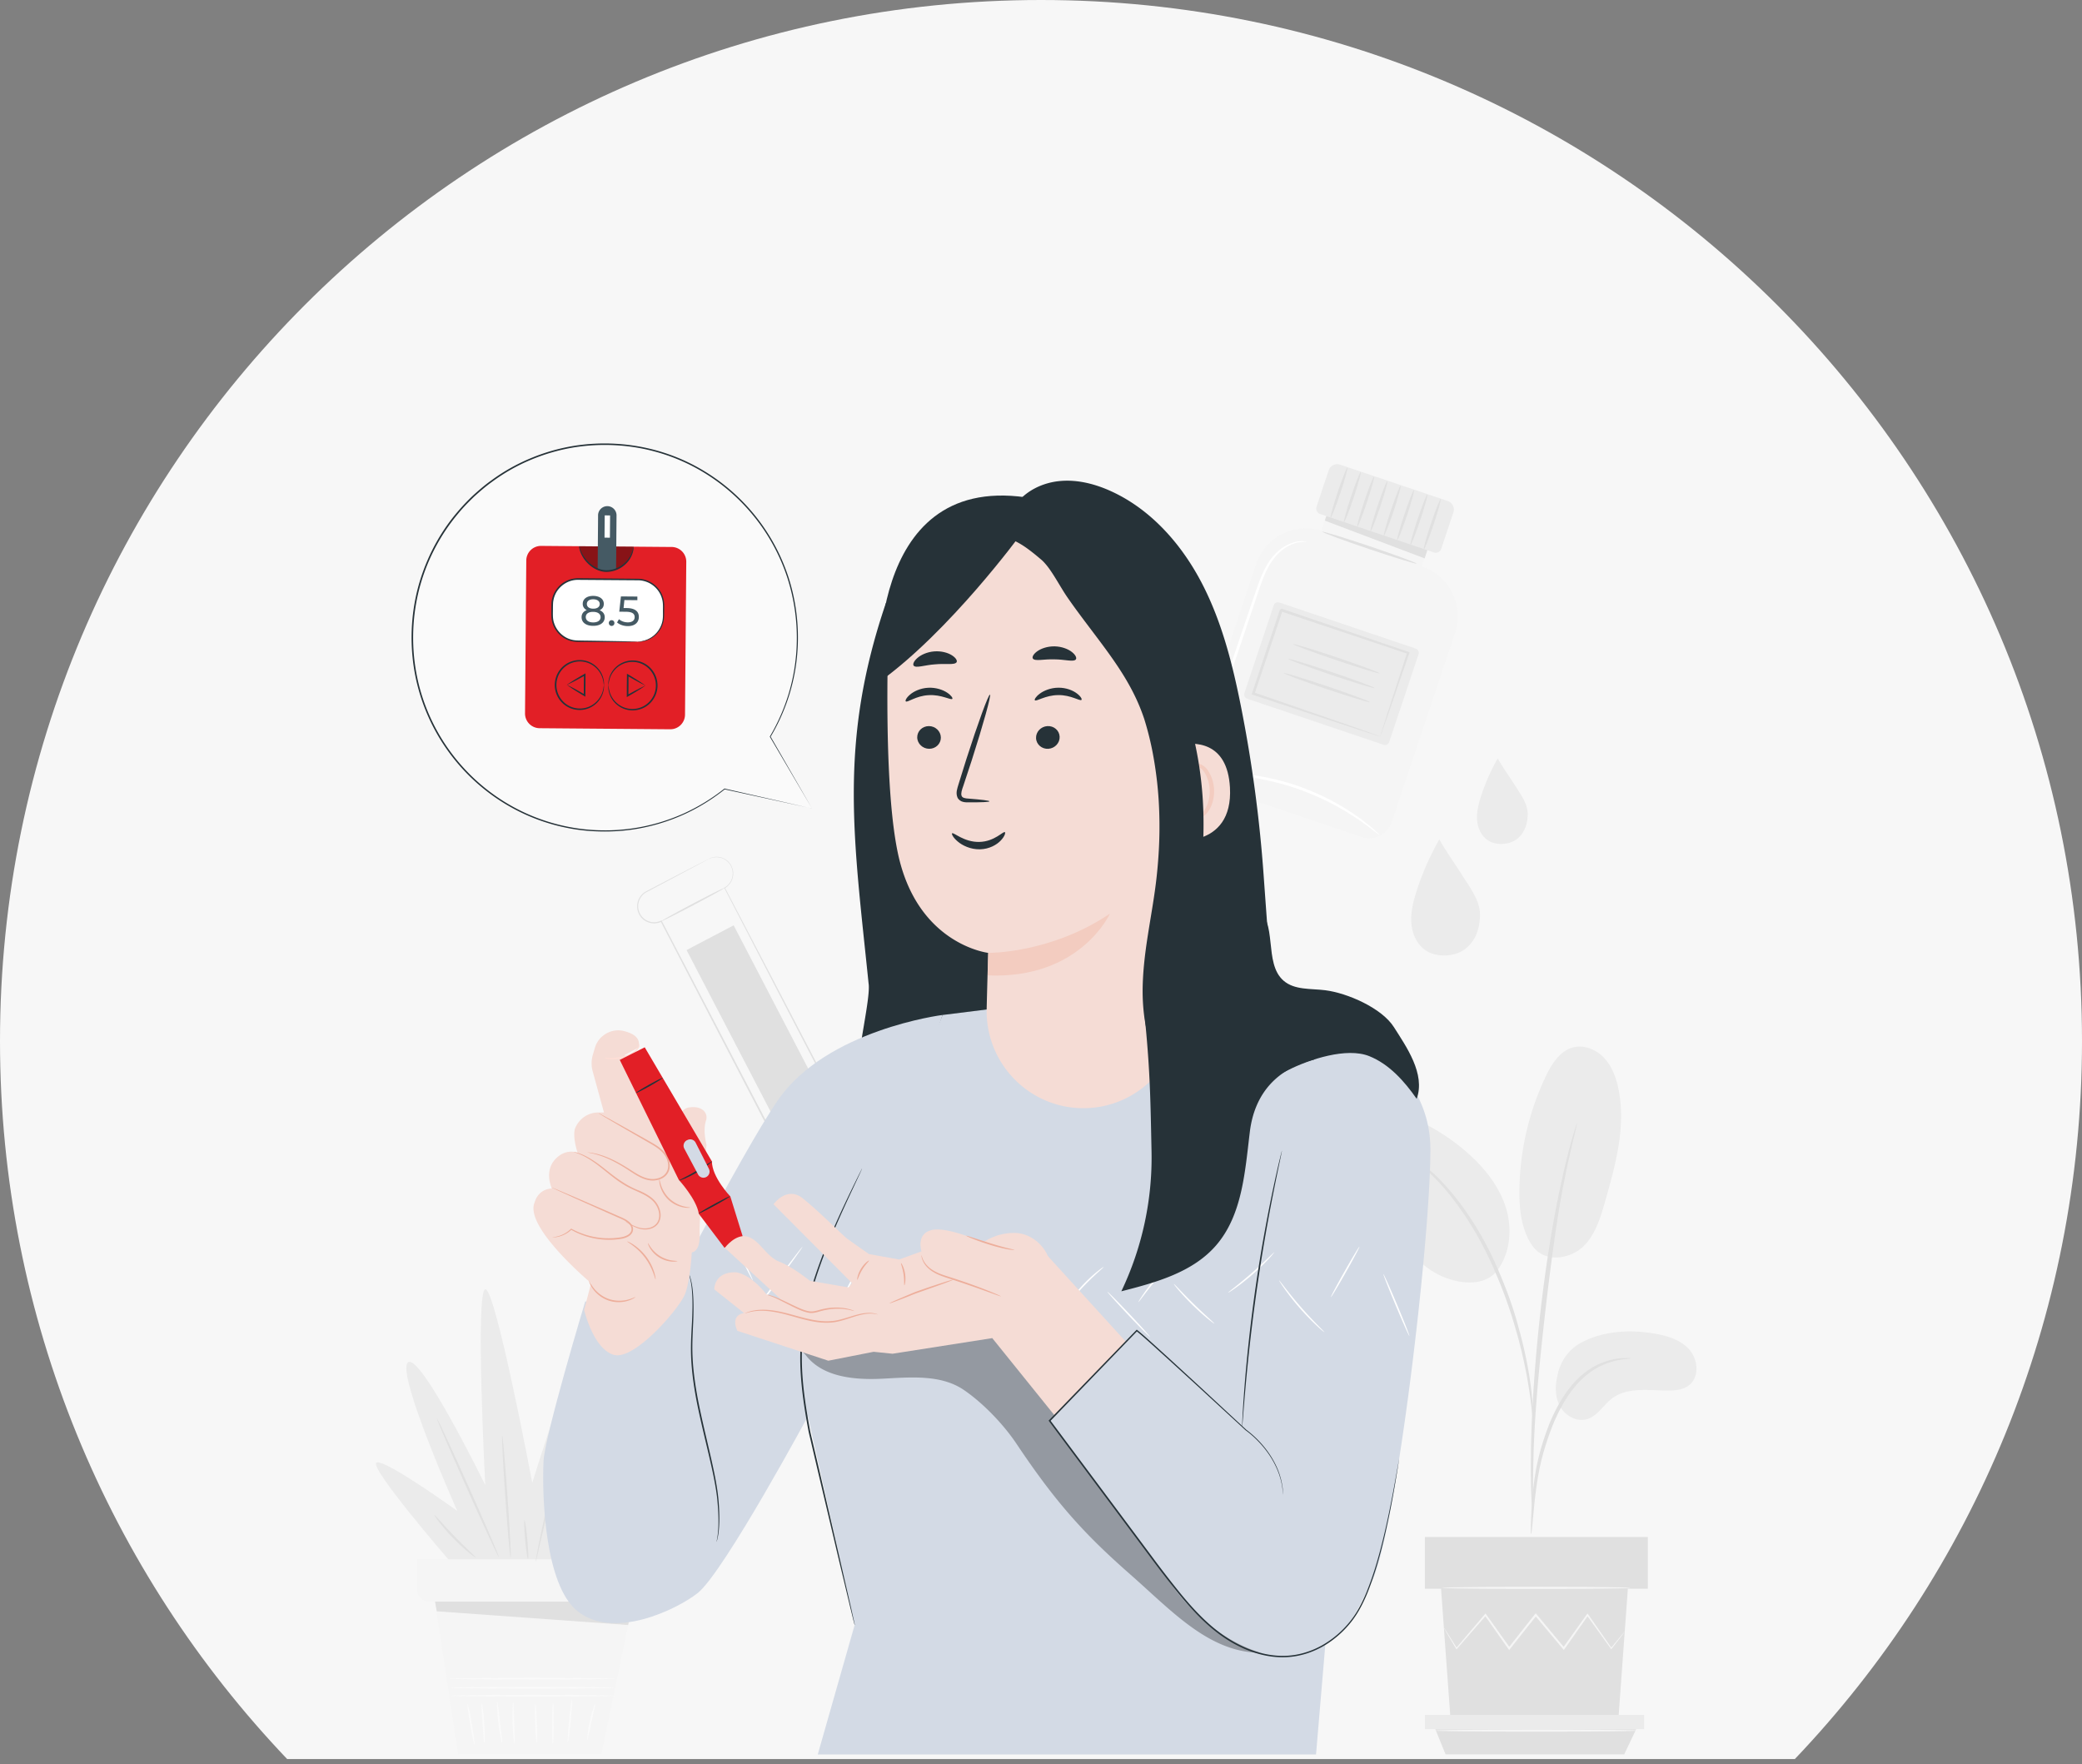
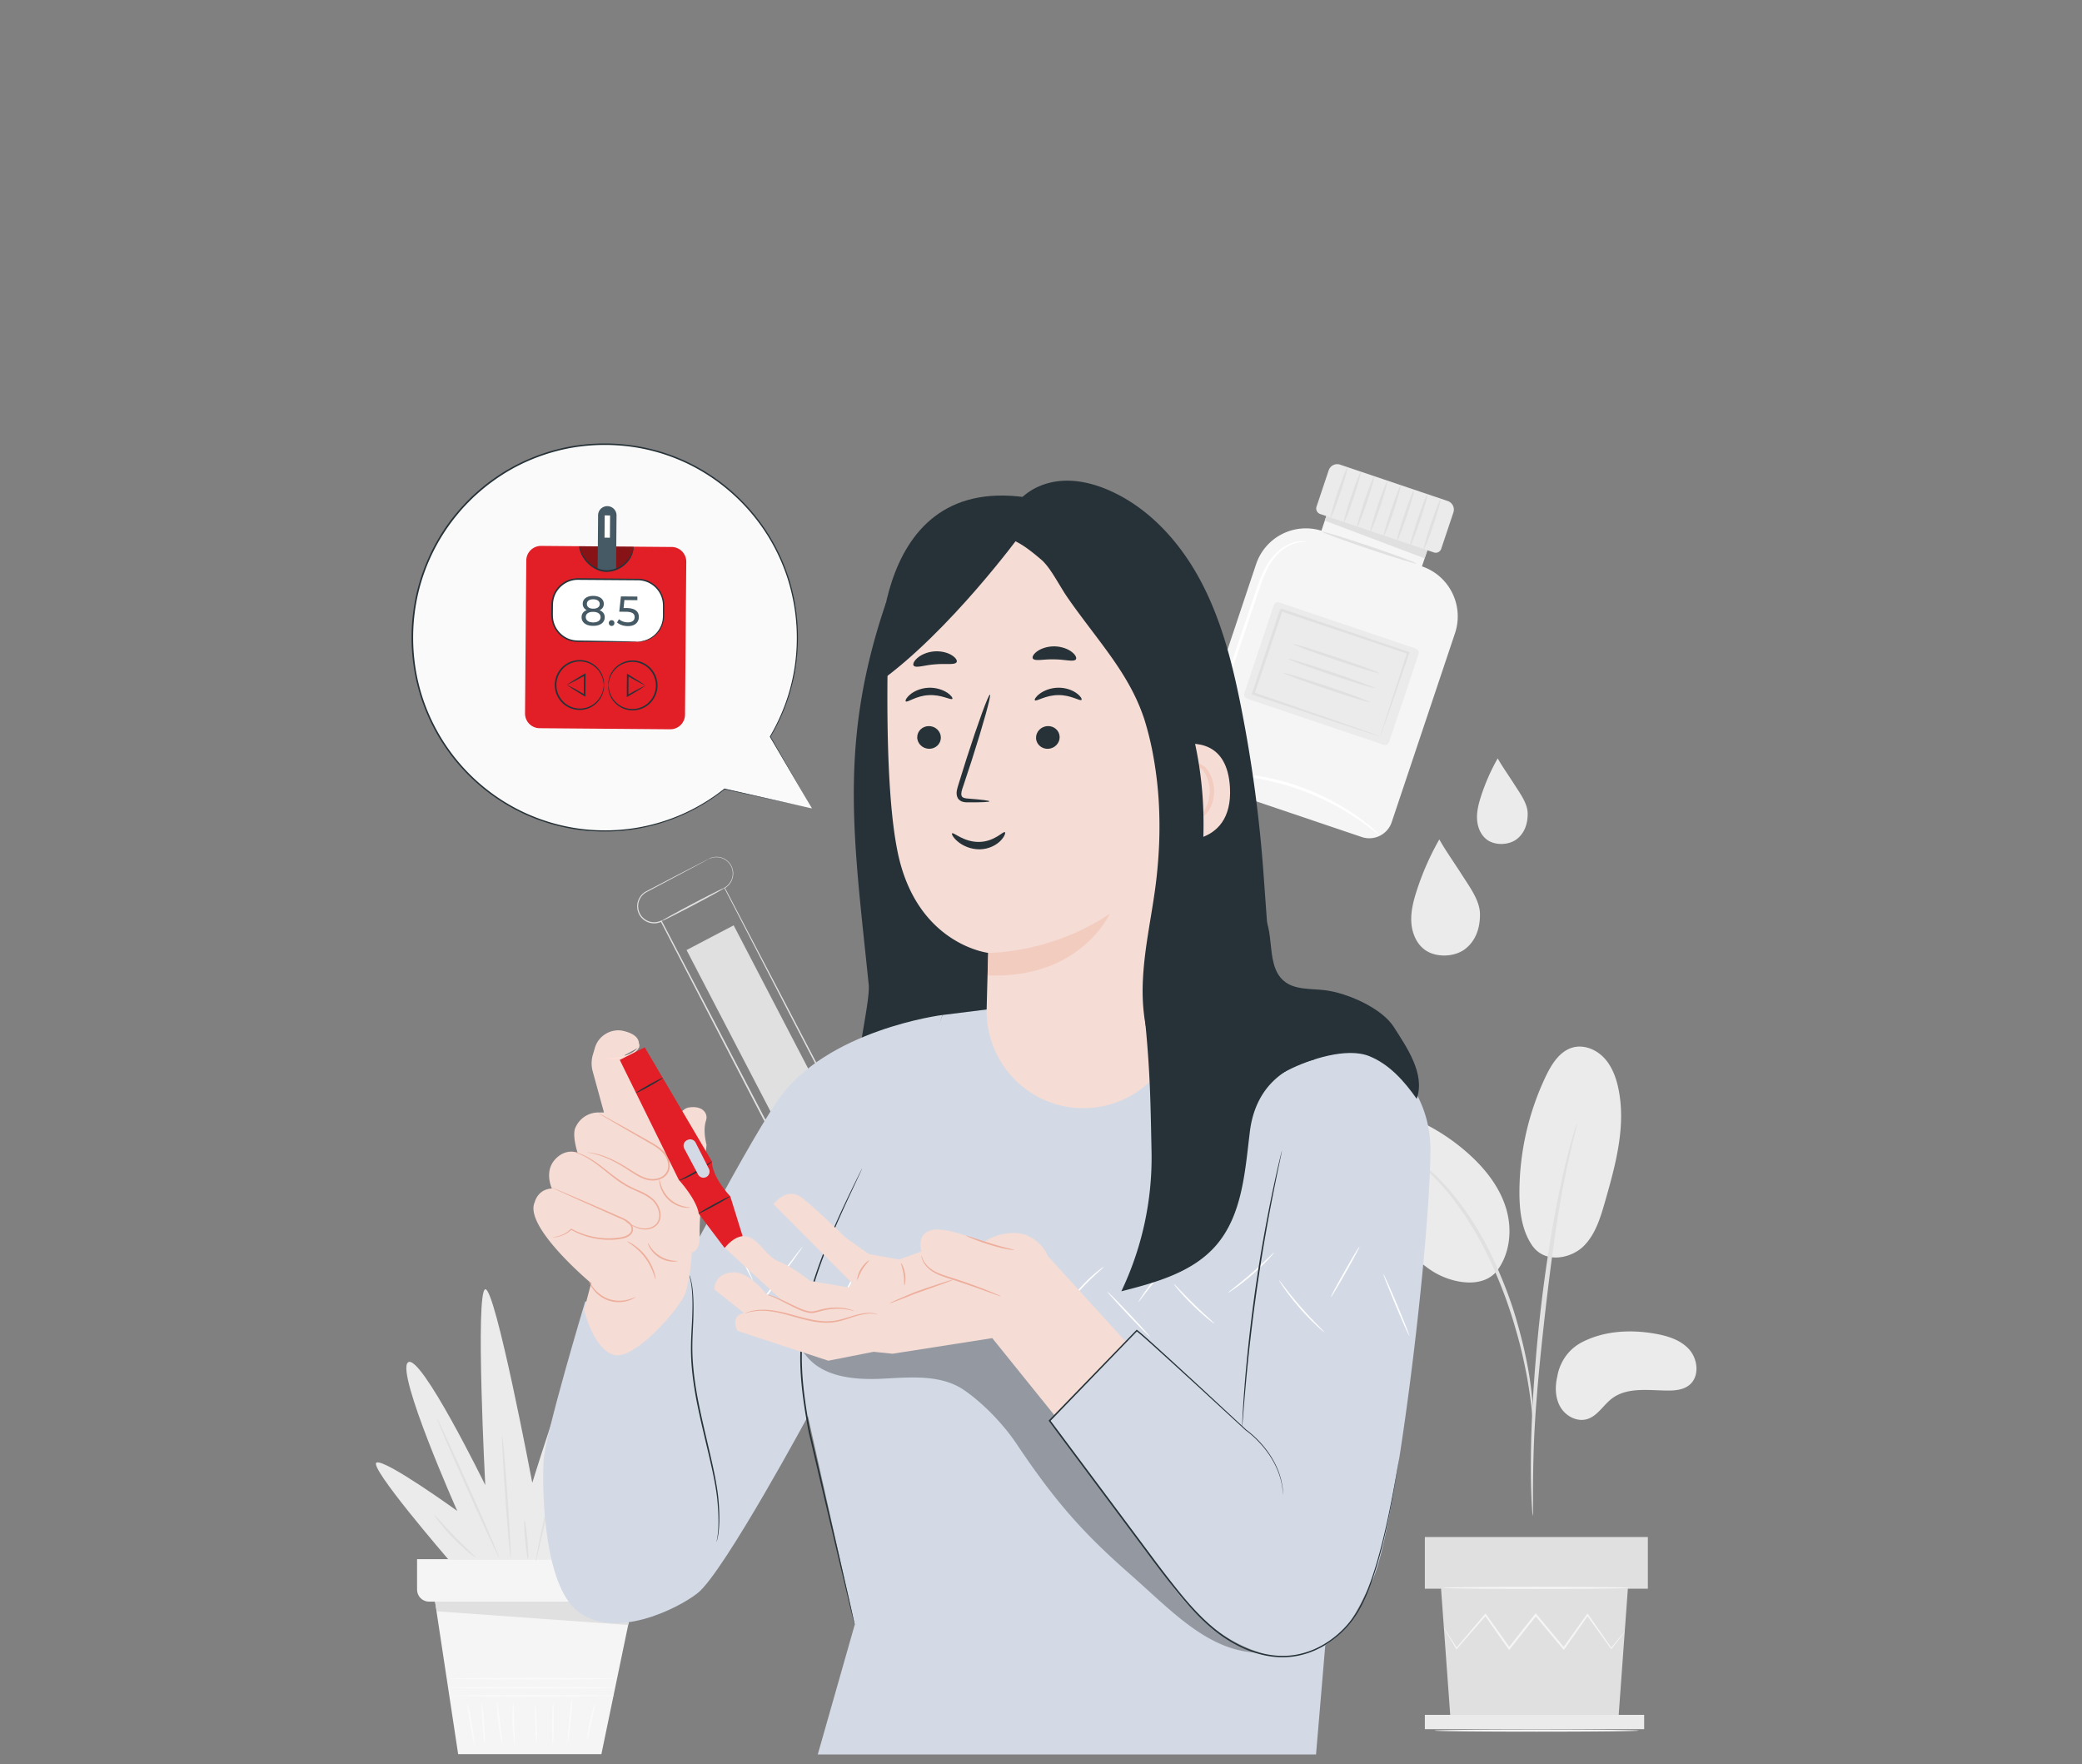
<svg xmlns="http://www.w3.org/2000/svg" width="216" height="183" fill="none">
  <rect width="100%" height="100%" fill="#808080" stroke="none" />
-   <path fill="#F7F7F7" fill-rule="evenodd" d="M186.206 182.484C204.667 163.107 216 136.877 216 108 216 48.353 167.647 0 108 0S0 48.353 0 108c0 28.877 11.333 55.107 29.794 74.484z" clip-rule="evenodd" />
  <g clip-path="url(#a)">
    <path fill="#EBEBEB" d="M164.126 139.24c2.262-1.172 4.927-1.326 7.439-.909 1.349.223 2.756.63 3.676 1.649.918 1.019 1.093 2.812.038 3.686-.627.521-1.504.599-2.319.59-1.966-.022-4.147-.37-5.72.818-.895.677-1.491 1.805-2.565 2.138-1.048.326-2.231-.295-2.787-1.245-.555-.95-.574-2.138-.315-3.21 0 0 .272-2.335 2.553-3.517M158.943 129.187c1.382 1.985 4.072 1.329 5.32.116s1.773-2.968 2.253-4.642c1.096-3.827 2.2-7.84 1.386-11.736-.244-1.166-.677-2.326-1.492-3.191-.814-.865-2.069-1.379-3.214-1.075-1.354.36-2.2 1.692-2.809 2.962a28.1 28.1 0 0 0-2.752 12.006c-.006 1.934.222 3.962 1.308 5.557M155.142 132.037c1.501-1.79 1.788-4.404 1.12-6.646-.668-2.244-2.178-4.153-3.919-5.711a21.1 21.1 0 0 0-7.019-4.16c-1.014-.357-2.084-.642-3.154-.539-1.071.104-2.151.652-2.65 1.611-.739 1.414-.031 3.132.737 4.533a53.5 53.5 0 0 0 4.609 7.05c1.382 1.79 2.964 3.555 5.071 4.363s4.294.715 5.408-.752" />
-     <path fill="#E0E0E0" d="M158.849 159.133c.025 0 .069-.32.125-.903.062-.655.143-1.48.237-2.461.116-1.034.265-2.269.552-3.611.284-1.338.734-2.79 1.308-4.26.593-1.464 1.32-2.793 2.166-3.856.842-1.068 1.819-1.84 2.739-2.288a7.7 7.7 0 0 1 2.307-.721c.574-.059.892-.103.892-.128s-.321-.032-.911-.016a6.9 6.9 0 0 0-2.406.63c-.971.433-2.007 1.216-2.89 2.307-.889 1.085-1.641 2.445-2.247 3.934-.583 1.499-1.023 2.962-1.298 4.332a31 31 0 0 0-.477 3.655 51 51 0 0 0-.122 2.477c-.012.586-.006.909.019.912z" />
    <path fill="#E0E0E0" d="M159.018 157.236s.022-.144.025-.42q0-.469-.003-1.197c0-1.038 0-2.542.053-4.398.09-3.712.408-7.708 1.023-13.341.581-5.298 1.364-11.461 2.188-15.467.178-.912.355-1.73.521-2.448.159-.721.296-1.341.427-1.843l.278-1.163c.059-.266.084-.411.072-.414s-.063.132-.144.392l-.346 1.147a37 37 0 0 0-.49 1.831 53 53 0 0 0-.577 2.445c-.815 3.63-1.679 8.705-2.3 14.354-.615 5.645-.893 10.783-.918 14.504a79 79 0 0 0 .066 4.407c.028.486.053.881.072 1.197.022.273.037.417.05.417z" />
    <path fill="#E0E0E0" d="M159.043 147.325c.025 0 .022-.446-.01-1.251a36 36 0 0 0-.38-3.389 45 45 0 0 0-1.096-4.934c-.228-.837-.761-2.843-2.053-5.84-1.704-4.059-4.019-7.382-6.032-9.438-.471-.545-.999-.94-1.42-1.326-.218-.185-.409-.37-.605-.514q-.296-.205-.55-.382c-.661-.455-1.033-.696-1.048-.674-.059.081 1.485.993 3.436 3.078 1.941 2.078 4.191 5.376 5.882 9.404a46 46 0 0 1 2.066 5.786c.54 1.812.895 3.483 1.167 4.887.256 1.408.405 2.558.496 3.354.075.797.128 1.239.153 1.239zM149.503 164.81l.989 13.607h17.404l.989-13.607zM170.96 159.446h-23.136v5.364h23.136z" />
    <path fill="#EBEBEB" d="M147.824 177.897v1.486h22.752v-1.486z" />
-     <path fill="#E0E0E0" d="m149.974 182-1.064-2.617h20.839L168.504 182z" />
    <path fill="#F5F5F5" d="M168.561 169.258s-.025.047-.082.125q-.103.136-.259.348l-1.014 1.304-.043.056-.044-.059-2.49-3.461h.143c-.739 1.053-1.566 2.229-2.453 3.489l-.078.11-.087-.104-2.908-3.476h.168c-.05.063-.106.132-.159.201-.902 1.134-1.776 2.235-2.599 3.275l-.088.11-.081-.113-2.453-3.486.144.007-3.021 3.457-.053.063-.041-.069c-.399-.671-.714-1.207-.945-1.596-.1-.172-.178-.313-.244-.426a.8.8 0 0 1-.074-.15 1 1 0 0 1 .099.134q.107.159.269.411c.24.383.574.909.992 1.567l-.093-.006c.773-.912 1.781-2.1 2.973-3.501l.075-.088.069.094 2.475 3.47h-.166c.824-1.047 1.695-2.147 2.593-3.285q.085-.105.16-.201l.081-.103.084.103 2.899 3.483-.162.006 2.477-3.47.072-.1.072.1 2.437 3.498h-.087c.443-.539.799-.962 1.055-1.272.115-.132.206-.242.284-.329q.097-.11.103-.107zM169.125 164.722c0 .059-4.359.11-9.739.11s-9.74-.051-9.74-.11 4.36-.11 9.74-.11 9.739.05 9.739.11M170.005 179.53c0 .06-4.74.11-10.582.11-5.841 0-10.585-.05-10.585-.11s4.737-.11 10.585-.11 10.582.05 10.582.11" />
    <path fill="#E0E0E0" d="M73.538 89.095s.1-.069.319-.14a1.74 1.74 0 0 1 1.017.012 1.74 1.74 0 0 1 1.095 2.24 1.76 1.76 0 0 1-.777.935l.016-.053c1.5 2.871 3.67 7.015 6.272 11.99 1.298 2.492 2.709 5.194 4.197 8.046.181.355.394.712.518 1.113.129.395.197.815.194 1.238a3.9 3.9 0 0 1-.858 2.361 3.86 3.86 0 0 1-2.19 1.32 3.83 3.83 0 0 1-2.569-.395 3.9 3.9 0 0 1-1.351-1.257c-.163-.267-.3-.533-.437-.803q-.207-.4-.415-.799-.83-1.592-1.63-3.135c-1.07-2.059-2.102-4.05-3.092-5.953-1.975-3.808-3.77-7.266-5.301-10.222l.078.025c-.456.22-.99.223-1.43.041a1.73 1.73 0 0 1-.96-.965 1.76 1.76 0 0 1-.02-1.292c.15-.398.437-.73.787-.921 1.373-.715 2.556-1.333 3.526-1.837l2.234-1.154q.379-.19.584-.298c.131-.066.203-.097.203-.097q-.001.002-.194.113l-.574.31-2.219 1.182-3.51 1.862c-.331.182-.6.495-.74.875a1.664 1.664 0 0 0 .93 2.112c.415.17.911.163 1.336-.044l.053-.024.028.053c1.541 2.95 3.342 6.404 5.33 10.209.992 1.903 2.028 3.894 3.102 5.95l1.632 3.135c.137.266.278.529.415.799.137.266.278.536.43.787.322.498.774.912 1.292 1.203a3.68 3.68 0 0 0 2.46.38 3.7 3.7 0 0 0 2.096-1.26 3.73 3.73 0 0 0 .824-2.261 3.7 3.7 0 0 0-.184-1.184c-.115-.38-.321-.728-.505-1.088l-4.182-8.053-6.22-12.018-.018-.035.034-.019c.365-.206.624-.539.75-.887.13-.35.124-.714.043-1.028a1.696 1.696 0 0 0-2.078-1.178c-.219.065-.322.125-.325.119z" />
    <path fill="#E0E0E0" d="m71.225 98.559 4.89-2.567 9.002 17.305a2.43 2.43 0 0 1-1.02 3.27l-.612.321a2.41 2.41 0 0 1-3.255-1.025l-9.003-17.306zM75.17 92.108c.022.04-1.432.846-3.248 1.802s-3.305 1.699-3.323 1.658c-.022-.04 1.432-.846 3.248-1.805 1.816-.956 3.302-1.7 3.324-1.659z" />
    <path fill="#F5F5F5" d="M130.314 58.532a7113 7113 0 0 0-6.59 19.774 2.47 2.47 0 0 0 1.544 3.116l16.012 5.41a2.45 2.45 0 0 0 3.108-1.552l6.563-19.591c.958-2.865-.574-5.969-3.427-6.934l.965-2.88-10.485-3.543-.912 2.724-.04-.012a5.445 5.445 0 0 0-6.738 3.488" />
    <path fill="#E0E0E0" d="m137.882 52.699-.44 1.31 10.36 3.918.565-1.683z" />
    <path fill="#EBEBEB" d="m139.032 48.202 11.166 3.772a.94.94 0 0 1 .587 1.187l-1.262 3.768a.6.6 0 0 1-.763.38l-11.795-3.985a.605.605 0 0 1-.379-.766l1.261-3.768a.933.933 0 0 1 1.182-.59z" />
    <path fill="#E0E0E0" d="M138.044 53.714c-.075-.025.253-1.213.733-2.648.481-1.44.933-2.583 1.008-2.555.075.025-.252 1.213-.733 2.649s-.933 2.583-1.008 2.554M139.427 54.181c-.075-.025.252-1.213.733-2.648.481-1.44.933-2.583 1.008-2.555.075.025-.253 1.21-.733 2.649-.481 1.435-.933 2.583-1.008 2.554M140.809 54.649c-.075-.026.253-1.214.733-2.65.481-1.438.933-2.582 1.008-2.554.075.025-.252 1.213-.733 2.649s-.933 2.583-1.008 2.554M142.188 55.116c-.074-.026.253-1.213.734-2.65.48-1.438.933-2.582 1.008-2.554.075.025-.253 1.21-.734 2.649-.48 1.435-.933 2.583-1.008 2.555M143.571 55.583c-.075-.025.252-1.213.733-2.65.481-1.438.933-2.582 1.008-2.554.075.025-.253 1.21-.733 2.649-.481 1.436-.933 2.583-1.008 2.555M144.953 56.05c-.075-.025.253-1.213.734-2.649.48-1.439.933-2.583 1.008-2.555.074.025-.253 1.21-.734 2.649-.48 1.436-.933 2.583-1.008 2.555M146.336 56.517c-.075-.025.252-1.213.733-2.649.481-1.439.933-2.583 1.008-2.555.075.025-.253 1.213-.733 2.649-.481 1.436-.933 2.583-1.008 2.555M147.718 56.984c-.075-.025.253-1.213.733-2.649.481-1.439.933-2.583 1.008-2.555.075.025-.253 1.21-.733 2.65-.481 1.435-.933 2.582-1.008 2.554" />
    <path fill="#EBEBEB" d="m132.734 62.504 14.147 4.78a.463.463 0 0 1 .29.587l-3.047 9.1a.46.46 0 0 1-.585.292l-14.147-4.78a.463.463 0 0 1-.29-.587l3.047-9.1a.46.46 0 0 1 .585-.292" />
    <path fill="#E0E0E0" d="M143.196 76.394s.013-.063.044-.173l.143-.47q.208-.646.559-1.762c.496-1.53 1.195-3.683 2.047-6.3l.072.147c-3.629-1.216-8.207-2.755-13.178-4.42-.041.019.346-.172.181-.09v.015l-.01.019-.012.037-.025.072-.047.145-.097.288-.19.574q-.19.57-.381 1.131-.379 1.127-.742 2.213c-.487 1.449-.958 2.844-1.405 4.17l-.084-.17c3.832 1.323 7.093 2.448 9.427 3.257 1.142.401 2.057.724 2.712.956.3.11.54.195.727.263q.25.095.256.104a1.5 1.5 0 0 1-.237-.063c-.184-.056-.418-.132-.712-.222l-2.708-.878c-2.366-.78-5.67-1.875-9.552-3.16l-.128-.04.043-.13c.444-1.328.905-2.723 1.389-4.174l.74-2.214q.188-.563.377-1.131l.191-.574.096-.288.047-.144.025-.072.013-.038.006-.019v-.01l.003-.002c-.165.078.225-.116.184-.094 4.962 1.69 9.537 3.244 13.16 4.479l.109.038-.038.11-2.184 6.331q-.385 1.087-.605 1.718l-.163.442a1 1 0 0 1-.059.141z" />
    <path fill="#E0E0E0" d="M143.121 69.845c-.025.076-2.05-.539-4.521-1.373s-4.453-1.573-4.428-1.648c.025-.076 2.05.539 4.521 1.373 2.472.833 4.453 1.573 4.428 1.648M142.61 71.375c-.025.075-2.05-.54-4.522-1.373-2.471-.834-4.453-1.573-4.428-1.649.025-.075 2.05.54 4.522 1.373 2.471.834 4.453 1.574 4.428 1.649M142.12 72.842c-.025.075-2.05-.54-4.522-1.373-2.471-.834-4.453-1.573-4.428-1.652.025-.075 2.05.54 4.522 1.373 2.471.834 4.453 1.574 4.428 1.649zM146.957 58.463c-.025.076-2.235-.602-4.931-1.51-2.696-.913-4.862-1.712-4.837-1.79.025-.076 2.231.601 4.931 1.51 2.696.913 4.862 1.712 4.837 1.79" />
    <path fill="#fff" d="M124.969 77.466c-.019-.007.075-.342.259-.944l.811-2.539a755 755 0 0 1 2.778-8.348c.552-1.623 1.079-3.169 1.563-4.582.477-1.408 1.055-2.674 1.851-3.514.783-.843 1.675-1.235 2.299-1.345.316-.06.565-.05.731-.044.165.019.252.038.249.047 0 .031-.352-.031-.958.107-.596.138-1.438.542-2.172 1.373-.746.82-1.285 2.056-1.747 3.46l-1.542 4.59a826 826 0 0 1-2.858 8.319l-.899 2.51c-.218.59-.346.916-.365.91M143.128 86.625s-.244-.153-.643-.467c-.2-.16-.443-.351-.743-.561-.296-.21-.621-.464-1.005-.705a27 27 0 0 0-2.752-1.621 29 29 0 0 0-3.598-1.52c-1.317-.44-2.6-.75-3.779-.972a27 27 0 0 0-3.168-.38c-.452-.04-.864-.034-1.226-.046-.362-.016-.674-.01-.927-.003-.508.006-.792 0-.792-.02 0-.018.277-.053.789-.093.256-.025.568-.044.933-.047s.78-.022 1.236.003a24 24 0 0 1 3.205.32c1.195.21 2.496.517 3.826.962 1.326.454 2.549 1 3.626 1.558 1.07.573 2 1.15 2.746 1.69.381.256.699.523.989.745.29.223.527.43.715.602.38.345.586.54.571.555z" />
    <path fill="#EBEBEB" d="M151.687 90.782c-.752-1.195-1.775-2.63-2.362-3.706a28.3 28.3 0 0 0-2.362 5.373c-.337 1.05-.612 2.141-.543 3.242s.533 2.222 1.426 2.858c1.145.818 3.083.75 4.188-.125s1.526-2.207 1.507-3.62-1.102-2.834-1.854-4.029zM157.124 81.403c-.553-.881-1.308-1.94-1.742-2.73a21 21 0 0 0-1.741 3.959c-.247.774-.452 1.576-.399 2.388.049.812.393 1.636 1.051 2.107.846.605 2.272.551 3.086-.091.815-.643 1.127-1.627 1.111-2.668-.015-1.04-.811-2.087-1.366-2.968z" />
    <path fill="#F5F5F5" d="m44.973 165.089 2.559 16.886h14.86l3.451-16.642z" />
    <path fill="#FAFAFA" d="M63.765 175.913c0 .047-3.807.087-8.504.087s-8.503-.04-8.503-.087 3.807-.088 8.503-.088c4.697 0 8.504.041 8.504.088M63.821 175.082c0 .047-3.835.088-8.563.088-4.727 0-8.563-.041-8.563-.088s3.832-.088 8.563-.088 8.563.041 8.563.088M63.793 174.145c0 .047-3.835.087-8.563.087s-8.563-.037-8.563-.087c0-.051 3.832-.088 8.563-.088 4.73 0 8.563.041 8.563.088M49.239 181.013c-.047.009-.253-.944-.456-2.126s-.33-2.147-.284-2.156.253.943.456 2.125c.202 1.182.33 2.147.284 2.157M50.25 180.834c-.05 0-.106-.928-.184-2.075s-.147-2.075-.097-2.082c.047-.006.193.919.271 2.069.078 1.151.056 2.085.01 2.088M52.09 180.831c-.046.009-.249-.941-.386-2.129-.14-1.188-.16-2.156-.112-2.159.05-.004.146.956.287 2.137.137 1.182.262 2.138.212 2.148zM53.386 180.922c-.047.003-.169-.963-.206-2.16-.04-1.201.019-2.172.065-2.169.05 0 .069.971.11 2.163.037 1.194.08 2.163.03 2.166M55.676 180.834c-.047 0-.118-.915-.156-2.05-.037-1.135-.031-2.056.019-2.056.047 0 .118.915.156 2.05.037 1.134.031 2.056-.019 2.056M57.349 180.922c-.047 0-.078-.95-.069-2.122.01-1.173.056-2.123.103-2.123s.078.95.069 2.123c-.01 1.172-.056 2.122-.103 2.119zM58.915 180.696c-.046-.003.01-.997.128-2.216s.253-2.207.3-2.201c.047.007-.01.997-.128 2.216s-.253 2.207-.3 2.201M60.938 180.473c-.047-.006.025-.858.25-1.887.22-1.028.508-1.833.552-1.821.046.016-.163.837-.381 1.856-.222 1.019-.371 1.856-.421 1.849z" />
    <path fill="#F5F5F5" d="M43.269 161.747v3.16c0 .686.555 1.244 1.239 1.244h21.52c.683 0 1.238-.558 1.238-1.244v-3.16z" />
    <path fill="#E0E0E0" d="m45.135 166.151.178 1.003 19.856 1.423.503-2.426z" />
    <path fill="#EBEBEB" d="M46.508 161.763s-8.366-9.69-7.436-10.041 8.366 5.019 8.366 5.019-6.391-14.357-5.112-15.407c1.28-1.05 8.017 12.724 8.017 12.724s-1.045-20.078 0-20.31c1.046-.232 4.88 20.078 4.88 20.078s5.696-18.561 7.322-18.561-1.745 17.859-1.745 17.859 6.74-11.439 7.786-9.922c1.046 1.518-4.765 13.89-4.765 13.89s8.482-7.119 8.831-6.188c.35.934-9.18 10.856-9.18 10.856H46.508z" />
    <path fill="#E0E0E0" d="M45.34 147.171c.06-.025 1.542 3.169 3.315 7.138s3.164 7.206 3.105 7.231-1.542-3.169-3.314-7.137c-1.773-3.969-3.164-7.207-3.105-7.232M52.1 148.958c.063-.003.309 2.811.552 6.291.24 3.479.384 6.304.322 6.307-.063.003-.31-2.812-.552-6.291-.24-3.48-.384-6.304-.322-6.307M61.425 139.964s-.01.082-.05.229l-.184.64-.7 2.338a268 268 0 0 0-2.19 7.749 266 266 0 0 0-1.944 7.815l-.553 2.379-.156.646a1 1 0 0 1-.068.222c-.007 0 0-.081.025-.232l.115-.655c.103-.567.268-1.385.484-2.395a167 167 0 0 1 1.878-7.84 162 162 0 0 1 2.26-7.736c.315-.981.577-1.774.77-2.32l.225-.623c.053-.141.084-.217.094-.214zM65.456 150.315c.053.038-1.582 2.483-3.648 5.464s-3.785 5.366-3.835 5.332c-.053-.038 1.582-2.483 3.648-5.464s3.782-5.367 3.835-5.332M49.332 161.556c-.019.025-.303-.173-.733-.524a20.5 20.5 0 0 1-3.02-3.112c-.341-.439-.528-.731-.503-.75.053-.04.923 1.016 2.097 2.223 1.17 1.21 2.203 2.11 2.16 2.163M54.413 157.706c.062-.006.196.891.296 1.997.1 1.11.131 2.013.069 2.019-.063.006-.197-.89-.297-2s-.13-2.012-.068-2.019z" />
    <path fill="#FAFAFA" d="m84.242 83.864-4.334-7.445a20 20 0 0 0 2.818-10.548c-.147-11.078-9.206-19.943-20.237-19.796s-19.856 9.247-19.71 20.328 9.206 19.946 20.237 19.799a19.82 19.82 0 0 0 12.167-4.364l-.006.01 9.065 2.019z" />
    <path fill="#263238" d="m84.242 83.864-9.071-1.979a.04.04 0 0 1-.031-.047q0-.01.006-.015l.006-.01.056.057c-1.126.9-2.48 1.79-4.075 2.536a20 20 0 0 1-5.452 1.64 20 20 0 0 1-3.158.212c-1.089-.01-2.212-.1-3.345-.31a19.9 19.9 0 0 1-6.762-2.555 20.15 20.15 0 0 1-5.814-5.32 20.1 20.1 0 0 1-3.46-7.701 20.54 20.54 0 0 1 .099-8.918c.715-2.981 2.122-5.871 4.178-8.298a21 21 0 0 1 1.664-1.761c.596-.54 1.201-1.066 1.85-1.527a19.5 19.5 0 0 1 4.104-2.323 20 20 0 0 1 4.431-1.279 20.3 20.3 0 0 1 4.49-.225c2.959.178 5.792 1.006 8.239 2.335a20.21 20.21 0 0 1 9.627 11.576 20.4 20.4 0 0 1 .955 6.505 20 20 0 0 1-.899 5.642 20.3 20.3 0 0 1-1.94 4.345v-.041c2.77 4.808 4.162 7.222 4.302 7.464l-4.368-7.426a.05.05 0 0 1 0-.041 20.4 20.4 0 0 0 1.916-4.332 20 20 0 0 0 .876-5.617c.032-2.05-.259-4.251-.964-6.464a20 20 0 0 0-3.47-6.407 20.1 20.1 0 0 0-6.107-5.075 19.66 19.66 0 0 0-8.176-2.31 20.3 20.3 0 0 0-4.456.225 20 20 0 0 0-4.394 1.27c-1.429.592-2.799 1.37-4.07 2.307-.642.46-1.241.98-1.834 1.517-.574.555-1.139 1.125-1.648 1.746a20 20 0 0 0-4.147 8.228 20.4 20.4 0 0 0-.103 8.85c.6 2.84 1.82 5.45 3.43 7.645a20 20 0 0 0 5.763 5.288 19.8 19.8 0 0 0 6.713 2.549 19 19 0 0 0 3.323.316c1.083.019 2.135-.06 3.14-.204a19.9 19.9 0 0 0 5.426-1.614 20.4 20.4 0 0 0 4.066-2.51c.019-.013.044-.013.056.005a.04.04 0 0 1 0 .05l-.006.01-.025-.063c5.81 1.32 8.772 1.994 9.056 2.057z" />
    <path fill="#E21F26" d="m69.687 56.744-13.552-.112a1.526 1.526 0 0 0-1.535 1.517L54.47 74a1.526 1.526 0 0 0 1.51 1.543l13.553.111a1.526 1.526 0 0 0 1.535-1.517l.13-15.851a1.526 1.526 0 0 0-1.51-1.543" />
    <path fill="#fff" d="m57.285 62.728-.008 1.081a2.677 2.677 0 0 0 2.649 2.705l6.219.052a2.677 2.677 0 0 0 2.693-2.662l.009-1.081a2.68 2.68 0 0 0-2.65-2.705l-6.219-.051a2.677 2.677 0 0 0-2.693 2.66" />
    <path fill="#263238" d="M66.143 66.567c-.01-.035.462.04 1.176-.305a2.66 2.66 0 0 0 1.39-1.761c.074-.308.074-.64.07-.997-.005-.354.023-.734-.033-1.107-.06-.373-.2-.752-.437-1.084a2.62 2.62 0 0 0-2.225-1.116l-6.104-.044c-1.061-.022-2.038.674-2.41 1.596-.096.228-.152.47-.183.711-.02.241-.02.492-.022.74-.003.495-.035.975.112 1.41.272.878.996 1.53 1.782 1.737.39.116.79.097 1.18.107q.58.007 1.114.015c1.407.022 2.552.041 3.36.057l.915.025q.144.004.237.01a.3.3 0 0 1 .081.009s-.028.006-.081.009q-.092 0-.237.006c-.222 0-.528.007-.915.01h-3.36q-.534 0-1.114-.003c-.381-.004-.802.018-1.218-.1-.83-.21-1.6-.897-1.894-1.828-.156-.467-.124-.975-.124-1.461 0-.248 0-.492.018-.756a2.79 2.79 0 0 1 1.201-1.99q.345-.227.74-.354c.266-.075.543-.116.82-.12 2.167.02 4.226.042 6.105.057a2.77 2.77 0 0 1 2.34 1.194c.247.352.39.753.453 1.148.056.398.022.77.025 1.128 0 .351-.007.706-.088 1.022-.078.32-.206.605-.368.843a2.654 2.654 0 0 1-1.982 1.194c-.102.01-.184.007-.24.007q-.08.002-.08-.006z" />
    <path fill="#000" d="M60.083 56.664c.243 1.357 1.582 2.646 2.952 2.577 1.373-.072 2.584-1.154 2.687-2.53" opacity=".4" />
    <path fill="#455A64" d="M63.918 59q-.962.491-1.913-.016l.044-5.473a.958.958 0 1 1 1.913.015z" />
    <path fill="#fff" d="m63.294 53.47-.558-.005-.019 2.31.559.004z" />
    <path fill="#263238" d="M62.648 71.08c-.019 0-.006-.225-.106-.608a2.5 2.5 0 0 0-.905-1.354 2.43 2.43 0 0 0-3.433.489 2.442 2.442 0 0 0-.022 2.874c.288.408.69.703 1.118.863a2.436 2.436 0 0 0 2.31-.32c.564-.417.823-.966.926-1.339.106-.382.096-.608.115-.605q.01.002.01.163c0 .107-.013.264-.06.461a2.5 2.5 0 0 1-.917 1.42c-.29.22-.656.408-1.083.486a2.57 2.57 0 0 1-2.553-1.028 2.6 2.6 0 0 1-.493-1.542c.01-.565.197-1.113.518-1.533.315-.43.755-.734 1.214-.89a2.6 2.6 0 0 1 1.358-.095c.424.085.79.276 1.073.502.577.46.814 1.044.896 1.436.043.197.053.357.05.46q0 .162-.01.163z" />
    <path fill="#263238" d="M58.816 71.049c.018 0 .23.113.555.276.315.16.777.426 1.317.736l-.122.07q-.001-.504.004-1.07c.006-.373.009-.733.012-1.068l.122.072c-.546.3-1.011.56-1.33.714-.327.16-.543.267-.561.267-.02 0 .153-.11.477-.326.34-.22.796-.486 1.333-.8l.121-.072v.145q0 .503-.003 1.069c-.006.373-.01.733-.012 1.069v.144l-.122-.072c-.53-.323-.983-.596-1.317-.822-.321-.22-.49-.332-.474-.332M63.122 71.087c.019 0 .006.225.106.608.097.376.347.928.905 1.354a2.428 2.428 0 0 0 2.303.354c.428-.15.84-.442 1.13-.843a2.441 2.441 0 0 0 .022-2.874 2.4 2.4 0 0 0-1.118-.863 2.439 2.439 0 0 0-2.31.32 2.5 2.5 0 0 0-.925 1.339c-.107.382-.097.608-.116.605-.006 0-.01-.057-.01-.163s.013-.264.06-.461c.087-.389.334-.969.917-1.42a2.6 2.6 0 0 1 1.083-.486 2.57 2.57 0 0 1 2.553 1.028c.315.426.493.978.493 1.542a2.6 2.6 0 0 1-.518 1.533c-.315.43-.755.734-1.214.89a2.6 2.6 0 0 1-1.358.094 2.5 2.5 0 0 1-1.073-.501 2.5 2.5 0 0 1-.896-1.436 2 2 0 0 1-.05-.46q0-.162.01-.163z" />
    <path fill="#263238" d="M66.957 71.118c-.018 0-.23-.113-.555-.276-.315-.16-.777-.426-1.317-.736l.122-.07q0 .504-.003 1.07c-.007.373-.01.733-.013 1.068l-.122-.072c.546-.3 1.011-.56 1.33-.714.327-.16.543-.267.561-.267.02 0-.152.11-.477.326-.34.22-.796.486-1.333.8l-.121.072v-.145q0-.503.003-1.069c.006-.373.01-.733.012-1.069v-.144l.122.072c.53.323.983.596 1.317.822.321.22.49.332.474.332" />
    <path fill="#455A64" d="M62.738 64.04c-.003.552-.474.89-1.21.884-.734-.006-1.192-.351-1.19-.903 0-.348.194-.602.537-.73a.69.69 0 0 1-.418-.658c.003-.508.443-.822 1.096-.816.655.007 1.095.327 1.089.834 0 .301-.156.524-.434.652.343.138.534.392.53.737m-.43-.019c0-.335-.29-.545-.768-.548-.48-.004-.764.2-.768.536 0 .341.281.558.762.56.48.004.774-.206.777-.548zm-1.423-1.37c0 .301.243.49.658.492.418.004.674-.181.677-.48 0-.303-.262-.491-.67-.494-.406-.004-.662.181-.665.485zM63.163 64.63c0-.173.137-.295.296-.292.156 0 .284.125.284.297a.29.29 0 0 1-.287.298.29.29 0 0 1-.29-.3zM66.277 64.015c-.003.523-.38.943-1.151.937-.428-.003-.85-.147-1.108-.38l.2-.34c.202.19.536.328.904.331.46.004.718-.207.721-.536 0-.341-.212-.558-.91-.564l-.687-.006.171-1.586 1.707.015v.377l-1.345-.013-.087.83h.337c.902.01 1.254.392 1.248.929z" />
    <path fill="#263238" d="M65.725 56.711s.015.12-.016.33c-.028.21-.115.51-.303.846-.187.335-.499.683-.92.965a2.9 2.9 0 0 1-1.557.477c-.596.003-1.133-.242-1.539-.537a3.4 3.4 0 0 1-.905-.977 3 3 0 0 1-.355-.822c-.05-.207-.057-.323-.047-.326.034-.012.09.467.505 1.082.206.3.496.64.893.912.39.273.895.498 1.445.492.552 0 1.067-.185 1.472-.436.403-.26.712-.583.902-.893.39-.627.384-1.122.422-1.11zM90.121 102.101c-1.529-15.025-3.18-24.955 1.792-39.553l10.191 2.257c4.429 13.983 4.166 28.967 3.861 43.637-.029 1.323-.075 2.718-.771 3.843-1.392 2.248-4.547 2.358-7.178 2.207-2.35-.131-6.987 1.746-8.619.044-1.526-1.589.952-10.238.727-12.435z" />
    <path fill="#D3DAE5" d="m140.12 105.326-8.972-2.855-8.753-.251-24.606 3.075-14.93 37.331 5.811 25.939-3.829 13.438h51.693s5.33-62.712 5.18-63.323c-.147-.611-1.591-13.354-1.591-13.354" />
    <path fill="#D3DAE5" d="M97.786 105.292s-12.027 1.508-17.08 8.837c-3.89 5.645-13.377 24.208-13.377 24.208l-6.607-3.347s-4.215 13.974-4.334 16.61c-.175 4.006.215 12.743 3.43 15.457 3.785 3.194 10.49-.157 12.563-1.793 2.734-2.163 11.749-18.911 11.749-18.911l13.653-41.061z" />
    <path fill="#263238" d="M88.667 168.562q-.002 0-.037-.122l-.094-.361c-.08-.326-.193-.793-.34-1.389-.29-1.216-.708-2.965-1.226-5.118-.512-2.167-1.12-4.74-1.798-7.596-.337-1.429-.69-2.931-1.054-4.485-.088-.392-.194-.778-.266-1.179s-.15-.806-.215-1.213a52 52 0 0 1-.368-2.486c-.203-1.686-.303-3.351-.213-4.953a23 23 0 0 1 .706-4.564c.74-2.852 1.716-5.322 2.593-7.363.883-2.041 1.67-3.655 2.212-4.774q.409-.83.634-1.282l.168-.332a.4.4 0 0 1 .063-.11q.002.001-.047.119c-.037.085-.09.194-.153.338l-.605 1.295c-.524 1.125-1.295 2.749-2.166 4.793-.864 2.044-1.826 4.514-2.553 7.354-.352 1.42-.614 2.943-.69 4.536-.087 1.592.013 3.247.216 4.924q.158 1.261.368 2.48c.066.407.144.808.216 1.207.071.398.177.79.265 1.178.362 1.558.715 3.056 1.045 4.489.665 2.859 1.261 5.436 1.763 7.602.497 2.159.896 3.908 1.177 5.128.134.599.237 1.069.312 1.398.031.154.06.276.078.364q.025.123.022.125zM71.47 132.137q.001 0 .031.066.033.079.075.201c.062.178.134.445.2.799.127.705.196 1.74.168 3.015-.01 1.276-.168 2.79-.097 4.467s.344 3.511.743 5.408c.799 3.796 1.791 7.19 1.97 9.755.102 1.272.08 2.31 0 3.018a6.5 6.5 0 0 1-.138.812q-.037.123-.06.207-.021.07-.024.069s0-.025.009-.072c.013-.057.025-.125.044-.207a8 8 0 0 0 .106-.809c.062-.708.062-1.739-.053-3.003-.203-2.539-1.211-5.927-2.013-9.73-.4-1.902-.671-3.746-.733-5.435-.063-1.693.106-3.204.13-4.473.044-1.27-.009-2.301-.115-3.003a8 8 0 0 0-.168-.8l-.06-.203a.3.3 0 0 1-.015-.073z" />
    <path fill="#fff" d="M78.1 132.82c-.04.019-.76-1.373-1.606-3.112-.85-1.74-1.501-3.163-1.46-3.185.04-.019.758 1.373 1.606 3.113.846 1.739 1.501 3.163 1.46 3.184M83.253 129.344c.037.028-1.392 2.019-3.19 4.451-1.797 2.433-3.282 4.383-3.32 4.354s1.392-2.018 3.19-4.451c1.797-2.432 3.282-4.382 3.32-4.354M82.772 136.538c-.037.025-.415-.476-.842-1.119-.428-.643-.746-1.185-.709-1.21s.415.477.843 1.119c.428.643.746 1.185.708 1.21M89.728 130.2c.04.022-.74 1.605-1.738 3.542-.998 1.934-1.841 3.486-1.882 3.467-.04-.022.74-1.605 1.739-3.542.998-1.934 1.84-3.486 1.881-3.467M93.058 136.526c-.013.015-.228-.126-.55-.398a9 9 0 0 1-1.138-1.173 9 9 0 0 1-.92-1.354c-.204-.367-.3-.608-.282-.618.044-.025.525.891 1.326 1.869.796.981 1.595 1.633 1.564 1.674M98.247 129.206c.016.019-.262.27-.711.671-.45.401-1.067.956-1.738 1.583s-1.267 1.21-1.698 1.63c-.43.423-.699.68-.715.665-.015-.016.222-.304.634-.746a35 35 0 0 1 3.442-3.223c.468-.379.77-.599.786-.583zM101.571 138.745c-.035.028-1.174-1.266-2.547-2.89-1.373-1.627-2.456-2.969-2.421-2.997.034-.028 1.173 1.266 2.546 2.89 1.37 1.627 2.456 2.969 2.422 2.997M105.219 131.103c.031.031-.709.805-1.654 1.724-.946.921-1.735 1.639-1.766 1.608-.032-.032.708-.806 1.653-1.724.946-.922 1.736-1.64 1.767-1.608M110.967 137.736c-.012.015-.331-.182-.814-.549a18 18 0 0 1-1.782-1.564 17.4 17.4 0 0 1-1.557-1.79c-.366-.486-.562-.806-.547-.818.019-.016.25.282.637.746.384.464.933 1.094 1.582 1.746a26 26 0 0 0 1.738 1.589c.462.389.759.618.743.64M114.496 131.435c.016.019-.199.21-.54.517-.34.31-.808.743-1.298 1.245-.49.501-.914.978-1.214 1.326-.302.348-.486.567-.505.551-.016-.012.137-.257.418-.624a15 15 0 0 1 1.189-1.366 15 15 0 0 1 1.339-1.216c.362-.289.602-.449.614-.43zM119.308 138.689c-.031.031-1.045-.991-2.265-2.282-1.217-1.292-2.178-2.364-2.147-2.395s1.045.99 2.265 2.282c1.217 1.291 2.178 2.363 2.147 2.395M122.445 129.984c.015.018-.247.285-.662.724-.418.439-.986 1.05-1.585 1.752a41 41 0 0 0-1.479 1.843c-.369.483-.59.784-.612.768-.019-.012.175-.335.518-.837.343-.501.849-1.172 1.451-1.881a24 24 0 0 1 1.626-1.727c.44-.42.73-.658.743-.642M125.983 137.309c-.012.016-.281-.175-.693-.514a25.43 25.43 0 0 1-2.977-2.912c-.346-.404-.546-.668-.53-.683.019-.016.246.222.615.605.368.382.876.909 1.457 1.476.58.568 1.117 1.066 1.507 1.423.39.361.634.583.618.602zM132.209 129.908s-.212.292-.606.712a24.5 24.5 0 0 1-3.395 2.972c-.468.335-.774.523-.786.504s.265-.241.718-.598a48 48 0 0 0 1.725-1.436 50 50 0 0 0 1.654-1.52c.415-.399.671-.649.69-.63zM137.776 130.648c.022 0 .028.304.003.793a22 22 0 0 1-.178 1.9c-.1.74-.224 1.404-.331 1.881-.106.476-.193.768-.215.761-.022-.006.022-.304.1-.783s.184-1.145.284-1.881c.1-.737.172-1.404.225-1.887s.087-.784.109-.784z" />
    <path fill="#000" d="M105.806 138.084c-.649-.75-1.333-1.521-2.241-1.916-1.245-.539-2.674-.279-4 0a415 415 0 0 0-16.543 3.806l.565.598c1.76 2.311 5.084 2.596 7.98 2.452 2.892-.148 6.05-.461 8.444 1.178 1.991 1.361 4.11 3.571 5.451 5.58 4.166 6.235 7.146 9.457 11.787 13.535 4.846 4.26 9.062 9.1 15.406 7.975a619 619 0 0 0-26.849-33.202z" opacity=".3" />
    <path fill="#F5DCD5" d="m60.598 135.889.73-2.774s-7.037-5.877-5.851-8.407c0 0 .296-1.339 1.778-1.414 0 0-.814-1.711.297-2.975 1.11-1.263 2.368-.742 2.368-.742s-.593-1.787-.221-2.605a3 3 0 0 1 .215-.392 2.58 2.58 0 0 1 2.172-1.173h.574l-1.17-4.266a3.14 3.14 0 0 1 .019-1.73l.218-.737c.375-1.26 1.72-2.034 2.993-1.718.89.223 1.55.609 1.57 1.311l.009.373-1.492.818s2.297 5.73 2.519 6.025c.221.297 2.443 2.974 2.443 2.974s.221-3.347 1.704-3.57 2 .671 1.778 1.339c-.221.67-.196 1.526.05 2.548 0 0-.789 7.272-.714 9.207.075 1.934-.815 1.934-.815 1.934s-.146 2.752-.667 4.241c-.518 1.489-5.259 6.993-7.406 6.398s-3.098-4.668-3.098-4.668z" />
    <path fill="#EDAE9B" d="M57.2 123.175s.065.016.18.063l.506.207c.456.194 1.086.46 1.85.786.787.342 1.714.743 2.74 1.185l1.614.706c.277.125.57.235.852.401.271.166.558.379.69.721a.8.8 0 0 1-.026.592 1 1 0 0 1-.396.417c-.322.191-.687.264-1.024.301a7.7 7.7 0 0 1-1.96.003 7.9 7.9 0 0 1-2.989-.993l.063-.01a3 3 0 0 1-1.414.753c-.184.04-.328.05-.425.056q-.145.001-.146-.006c0-.013.203-.016.558-.107a3 3 0 0 0 1.355-.771l.028-.028.034.019a8.1 8.1 0 0 0 2.955.937 8 8 0 0 0 1.923-.016c.333-.037.67-.11.96-.282a.84.84 0 0 0 .335-.348.63.63 0 0 0 .018-.47c-.1-.276-.358-.48-.617-.636-.263-.157-.553-.27-.834-.395-.558-.248-1.098-.486-1.61-.715-1.02-.458-1.944-.868-2.724-1.219-.758-.345-1.38-.627-1.832-.834l-.496-.235a1 1 0 0 1-.169-.091z" />
    <path fill="#EDAE9B" d="M59.502 119.495s.056.006.162.028c.103.025.26.06.45.132.387.132.927.389 1.532.799 1.233.784 2.637 2.298 4.728 3.085.505.232.998.492 1.395.859.396.37.652.852.74 1.344.093.489-.032 1.01-.353 1.336-.319.329-.746.445-1.114.467a2.4 2.4 0 0 1-.98-.173 4.3 4.3 0 0 1-.671-.329 8 8 0 0 1-.397-.25c-.087-.06-.134-.094-.13-.101.006-.012.2.104.558.295.178.094.403.204.67.298.27.094.588.166.943.141.347-.025.743-.144 1.024-.445.284-.295.393-.759.303-1.217a2.3 2.3 0 0 0-.703-1.253c-.377-.345-.855-.599-1.354-.828s-1.008-.439-1.46-.712a12 12 0 0 1-1.249-.858c-.761-.59-1.416-1.157-2.015-1.565-.593-.417-1.114-.686-1.489-.833-.374-.154-.593-.204-.59-.223zM62.114 115.486s.066.025.178.081l.496.267 1.813 1.003c.768.432 1.676.94 2.678 1.505.499.285 1.048.576 1.51 1.034.459.445.793 1.125.674 1.834-.06.351-.262.667-.533.877-.275.207-.6.32-.924.361-.656.091-1.273-.147-1.782-.423-.515-.282-.958-.608-1.395-.875a15 15 0 0 0-1.239-.705 9.4 9.4 0 0 0-1.919-.737c-.471-.119-.743-.15-.74-.163a4.457 4.457 0 0 1 .755.104c.481.097 1.165.31 1.957.696q.597.287 1.258.692c.443.264.892.586 1.395.856.499.267 1.083.483 1.688.398.3-.041.6-.144.843-.332s.418-.464.47-.777c.107-.634-.193-1.27-.626-1.693-.437-.436-.971-.727-1.47-1.016-.999-.577-1.898-1.094-2.662-1.536l-1.788-1.047-.48-.291q-.166-.104-.163-.113z" />
    <path fill="#FFDED6" d="M66.29 108.267s.024.056.04.169a2 2 0 0 1-.037.207c-.038.069-.07.163-.138.238-.243.329-.733.615-1.301.799a4.3 4.3 0 0 1-1.51.201c-.394-.031-.621-.125-.615-.141.006-.028.24.025.618.025.377 0 .905-.066 1.457-.238.546-.179 1.02-.436 1.26-.718.07-.063.1-.141.144-.201q.037-.099.06-.175c0-.1.012-.163.022-.166" />
    <path fill="#EDAE9B" d="M68.012 132.714c-.053.019-.253-1.135-1.098-2.245-.83-1.122-1.879-1.636-1.845-1.68.007-.015.278.085.665.339a5.37 5.37 0 0 1 2.138 2.849c.134.445.159.734.14.737M65.93 134.548s-.059.059-.183.134c-.128.076-.322.17-.575.251-.499.163-1.27.245-2.05-.022a3.36 3.36 0 0 1-1.638-1.241 3 3 0 0 1-.303-.552c-.053-.138-.072-.219-.062-.222.028-.013.14.294.459.705.308.407.858.903 1.597 1.157.74.254 1.476.197 1.966.066.5-.129.777-.301.793-.276zM70.278 130.824c0 .015-.213.072-.565.053a2.9 2.9 0 0 1-1.301-.42 2.9 2.9 0 0 1-.974-.966c-.181-.304-.23-.52-.215-.526.025-.01.112.185.312.461.196.276.52.62.96.89.44.266.896.398 1.23.445s.55.034.553.063M71.607 125.272c0 .016-.272.06-.702-.019a3.15 3.15 0 0 1-1.523-.758 3.14 3.14 0 0 1-.892-1.452c-.12-.426-.1-.702-.082-.702.028 0 .05.267.194.668.137.398.418.931.892 1.367a3.4 3.4 0 0 0 1.436.768c.412.103.68.103.68.131z" />
    <path fill="#E21F26" d="m64.299 109.956 6.119 12.432s1.86 2.022 2.078 3.527l2.668 3.533 1.888-1.188-1.285-4.145s-1.907-1.993-1.907-3.629l-6.971-11.84-2.594 1.307z" />
    <path fill="#263238" d="M73.863 120.486c.025.031-.655.598-1.594 1.156s-1.78.85-1.795.809c-.019-.044.783-.398 1.713-.95.927-.548 1.648-1.056 1.676-1.015M75.72 124.112c.022.041-.683.467-1.576.956-.892.489-1.632.853-1.654.815-.022-.04.684-.467 1.576-.956.893-.489 1.632-.852 1.654-.815M68.761 111.818c.022.041-.584.42-1.348.85-.768.429-1.407.746-1.43.705-.021-.041.584-.42 1.349-.849.768-.43 1.407-.746 1.43-.706" />
    <path fill="#D3DAE5" d="m71.286 118.279.056-.025a.63.63 0 0 1 .83.288l1.373 2.708a.635.635 0 0 1-.28.856.63.63 0 0 1-.843-.269l-1.43-2.684a.637.637 0 0 1 .294-.877zM121.062 163.65l-12.167-16.272 9.049-9.354 11.297 10.294 2.971-17.67 5.358-24.773s10.828 3.621 10.828 13.372c0 9.752-3.651 40.074-6.088 44.823-.896 1.746-1.682 3.639-2.871 4.94-2.044 2.238-4.737 3.291-7.268 2.793-7.149-1.411-11.109-8.153-11.109-8.153" />
    <path fill="#F5DCD5" d="M74.104 133.751s-.041-1.808 2.203-1.768c0 0 1.441.041 3.242 2.333l1.56.564-5.913-5.429s1.133-1.527 2.374-1.163c1.243.36 1.938 2.091 3.302 2.611 1.36.523 3.161 1.972 3.161 1.972l4.004.683.359-.442-8.148-8.185s1.367-1.921 3.008-.633 4.138 3.831 4.619 4.194c.48.361 2.28 1.608 2.28 1.608l3.125.565 2.321-.844s-.599-1.808 1.043-2.213c1.641-.401 5.364 1.289 5.364 1.289s1.22-.991 3.223-.991 3.545 1.771 3.664 3.138-4.044 6.699-4.044 6.699l-1.723 1.047-10.529 1.649-1.963-.201-4.702.925-9.428-3.097s-.839-1.568.68-1.85l-3.082-2.454z" />
    <path fill="#EDAE9B" d="M91.07 136.356c-.006.019-.193-.047-.546-.078-.353-.028-.864.016-1.476.188-.612.16-1.317.451-2.15.636-.836.185-1.794.145-2.752-.056-.962-.194-1.845-.483-2.656-.693-.811-.213-1.557-.341-2.19-.37a5.5 5.5 0 0 0-1.486.123c-.346.078-.527.156-.534.141q.001-.011.128-.063c.085-.041.219-.085.39-.138.344-.103.865-.188 1.507-.176.643.016 1.402.135 2.222.342.821.204 1.704.486 2.653.677.945.198 1.875.242 2.69.069.814-.172 1.526-.454 2.153-.602.621-.16 1.151-.188 1.51-.138.178.029.316.057.403.091q.137.044.134.054z" />
    <path fill="#EDAE9B" d="M88.62 135.999c-.009.031-.511-.172-1.363-.223a6.3 6.3 0 0 0-1.489.098c-.278.05-.561.122-.861.21-.296.081-.63.166-.977.106-.674-.122-1.232-.423-1.747-.667-.5-.251-.955-.483-1.352-.681a8 8 0 0 0-.93-.404c-.224-.085-.355-.103-.352-.119q.001-.007.097.003c.062.006.159.022.274.056.234.063.565.182.958.361.393.175.855.404 1.367.649.512.235 1.08.53 1.704.642.309.054.618-.022.911-.1a8 8 0 0 1 .877-.204 6 6 0 0 1 1.523-.062c.434.037.777.125 1.008.194.23.072.352.132.35.141zM90.162 130.77c.031.038-.371.386-.705.941-.34.548-.468 1.069-.515 1.056-.04 0 .019-.564.378-1.144.352-.583.823-.89.845-.853zM93.826 133.341c-.047-.006.012-.533-.088-1.166-.093-.637-.306-1.119-.262-1.141.034-.022.325.451.421 1.116.103.664-.034 1.2-.075 1.191zM98.928 132.739c.006.022-.362.169-.965.392-.602.222-1.438.514-2.359.84-.23.081-.459.157-.67.238q-.32.126-.615.248-.576.227-1.049.407c-.6.229-.974.361-.983.339s.35-.188.94-.445c.308-.132.658-.282 1.038-.442q.296-.125.615-.257c.216-.085.443-.16.674-.242.924-.326 1.767-.598 2.378-.796.612-.194.992-.304 1.002-.282z" />
    <path fill="#EDAE9B" d="M103.84 134.482s-.135-.028-.362-.11l-.968-.348c-.817-.295-1.947-.699-3.205-1.116-.627-.213-1.235-.385-1.775-.602s-.999-.498-1.308-.821a2.3 2.3 0 0 1-.558-.884c-.072-.238-.072-.376-.063-.379.016 0 .035.131.122.357.09.22.265.53.577.821.306.298.752.558 1.283.762s1.142.373 1.772.586c1.261.417 2.388.837 3.196 1.163.402.163.727.298.952.398.221.101.343.16.34.17zM105.228 129.651c0 .022-.296.022-.761-.065a16 16 0 0 1-1.785-.458 24 24 0 0 1-1.738-.608c-.437-.173-.702-.301-.693-.323s.284.069.73.213l1.748.561c.683.21 1.307.389 1.76.502.452.116.739.153.739.178" />
    <path fill="#F5DCD5" d="m102.938 138.808 6.519 8.087 7.352-7.699-8.338-9.156z" />
    <path fill="#263238" d="M145.153 151.349q.002.001-.034.251-.042.254-.116.734c-.103.642-.259 1.592-.48 2.811a88 88 0 0 1-.918 4.417c-.409 1.712-.92 3.655-1.75 5.715-.425 1.022-.949 2.075-1.711 3.028a10.3 10.3 0 0 1-2.842 2.457c-1.13.649-2.45 1.088-3.845 1.151-1.392.069-2.83-.229-4.182-.793-1.354-.565-2.633-1.392-3.788-2.402-1.161-1.006-2.212-2.175-3.217-3.407a112 112 0 0 1-2.968-3.84q-1.474-1.975-2.986-4.003c-2.59-3.473-5.106-6.843-7.487-10.04l-.04-.053.047-.047c3.245-3.351 6.291-6.492 9.056-9.348l.043-.044.044.035c.615.492 1.161 1 1.716 1.495q.82.746 1.607 1.461 1.565 1.438 2.981 2.739c1.878 1.743 3.548 3.295 4.983 4.624h-.006c2.053 1.542 3.08 3.389 3.501 4.683.097.329.187.621.225.881.05.257.09.473.097.652l.028.401q.008.136.006.135s-.009-.047-.019-.135l-.04-.398a5 5 0 0 0-.106-.649c-.041-.257-.135-.545-.235-.871a8.9 8.9 0 0 0-1.148-2.223 10 10 0 0 0-1.011-1.222 10 10 0 0 0-1.345-1.182h-.003v-.003c-1.439-1.326-3.118-2.868-5.002-4.605l-2.99-2.73q-.786-.71-1.61-1.458c-.549-.489-1.114-1.009-1.704-1.479l.087-.01-9.043 9.36.006-.103c2.384 3.194 4.9 6.561 7.49 10.034l2.986 4.003a108 108 0 0 0 2.961 3.837c1.002 1.232 2.048 2.391 3.196 3.391 1.145 1 2.406 1.822 3.745 2.38 1.335.558 2.749.852 4.116.79 1.37-.06 2.668-.486 3.785-1.126a10.1 10.1 0 0 0 2.815-2.42c.752-.937 1.273-1.978 1.7-2.993.834-2.047 1.352-3.985 1.77-5.69.415-1.708.711-3.194.945-4.407.231-1.216.4-2.163.512-2.806l.131-.73q.048-.246.05-.248z" />
    <path fill="#263238" d="M132.995 119.363s0 .025-.009.076c-.009.059-.025.128-.041.216-.04.204-.1.476-.171.827-.153.715-.369 1.753-.624 3.038a191 191 0 0 0-1.735 10.081 193 193 0 0 0-1.183 10.163c-.116 1.304-.203 2.36-.259 3.09q-.043.534-.069.84l-.022.22a.3.3 0 0 1-.012.075q-.001 0-.003-.075 0-.089.006-.22.013-.31.041-.843c.037-.73.106-1.79.209-3.097.202-2.611.568-6.216 1.135-10.175a161 161 0 0 1 1.785-10.081c.272-1.282.503-2.316.675-3.028q.125-.518.199-.818l.056-.213a.3.3 0 0 1 .025-.072z" />
    <path fill="#fff" d="M137.411 138.209s-.088-.053-.228-.169-.337-.289-.574-.511a25.6 25.6 0 0 1-3.333-3.815 18 18 0 0 1-.431-.636c-.096-.154-.146-.242-.137-.248.019-.013.262.307.659.818.396.511.954 1.21 1.604 1.953a43 43 0 0 0 1.716 1.849c.452.461.736.743.721.762zM141.034 129.335c.041.022-.59 1.21-1.407 2.652-.815 1.442-1.508 2.592-1.548 2.57-.038-.022.59-1.21 1.407-2.652.815-1.442 1.507-2.592 1.548-2.57M146.214 138.582c-.041.019-.677-1.404-1.42-3.172-.743-1.771-1.311-3.22-1.27-3.235.041-.019.677 1.401 1.42 3.172.743 1.768 1.311 3.216 1.27 3.235" />
    <path fill="#263238" d="M109.975 49.9c1.822-.167 3.657.307 5.323 1.072 4.12 1.887 7.287 5.485 9.384 9.516s3.214 8.498 4.094 12.959a141 141 0 0 1 2.316 17.278c.125 1.746 1.045 14.457 1.248 17.046L105.3 52.445c1.049-1.508 2.852-2.38 4.675-2.545" />
    <path fill="#F5DCD5" d="m119.405 60.397-12.058-4.88-3.158.354c-7.1-.01-12.036 7.834-12.108 13.61-.081 6.417.069 14.257 1.064 18.994 1.997 9.523 9.381 10.375 9.381 10.375 0-.015-.088 2.602-.163 5.793-.137 5.74 4.522 10.435 10.239 10.316 5.449-.113 9.811-4.567 9.83-10.04l.153-41.249a3.37 3.37 0 0 0-3.177-3.273z" />
    <path fill="#263238" d="M95.158 76.497c.01.652.568 1.179 1.245 1.182.677 0 1.217-.524 1.208-1.173-.01-.652-.568-1.181-1.242-1.181-.677 0-1.22.523-1.21 1.175zM93.975 72.76c.16.154 1.055-.583 2.372-.645 1.317-.082 2.319.552 2.453.382.065-.075-.103-.357-.54-.645-.43-.286-1.151-.55-1.975-.505-.821.047-1.498.385-1.879.715-.39.332-.512.63-.434.698zM102.654 83.127c0-.075-.824-.176-2.163-.28-.337-.018-.661-.068-.73-.297-.09-.241.031-.611.175-1.012q.412-1.25.867-2.627c1.199-3.737 2.05-6.802 1.901-6.85-.15-.047-1.245 2.944-2.444 6.68l-.824 2.64c-.109.392-.305.837-.109 1.335.103.248.36.42.578.467.218.057.408.05.577.05 1.339.007 2.169-.03 2.172-.106" />
    <path fill="#F3CCC0" d="M102.526 98.85s6.45.094 12.626-4.072c0 0-3.077 6.824-12.685 6.408z" />
    <path fill="#263238" d="M104.255 86.33c-.161-.142-1.061.978-2.656 1.01-1.595.037-2.688-1.044-2.823-.892-.072.058.09.431.584.848.48.413 1.329.829 2.304.81.978-.022 1.749-.475 2.155-.906.42-.436.517-.815.434-.867zM94.79 69.055c.246.289 1.139-.069 2.231-.138 1.09-.106 2.028.1 2.225-.225.087-.157-.075-.452-.493-.715-.412-.263-1.09-.46-1.841-.401-.75.063-1.386.367-1.75.696-.372.329-.481.645-.372.786zM109.934 76.419c.031.652-.493 1.213-1.167 1.26-.674.044-1.248-.445-1.28-1.094-.031-.652.493-1.213 1.168-1.26.677-.044 1.248.445 1.279 1.094M112.2 72.604c-.15.163-1.089-.517-2.409-.495-1.32 0-2.278.695-2.425.536-.072-.072.081-.364.499-.677.412-.314 1.117-.621 1.938-.627.824-.007 1.517.288 1.919.595.409.307.553.596.478.671zM111.622 68.4c-.228.304-1.142.003-2.234 0-1.092-.04-2.016.23-2.234-.084-.097-.15.046-.455.446-.746.396-.289 1.058-.53 1.81-.518.752.016 1.407.28 1.791.583.39.304.521.615.421.762zM108.739 54.495c3.055-1.235 7.723-.818 10.345 1.182 2.621 2 4.259 5.128 4.855 8.379s-.203 8.068-1.058 11.262c-4.943-6.394-10.029-13.77-14.798-20.296z" />
    <path fill="#263238" d="M106.402 51.59c-16.749-2.37-15.16 19.14-15.16 19.14 7.302-5.242 14.623-15.25 14.623-15.25l2.64-.45z" />
    <path fill="#F5DCD5" d="M120.678 79.889c-.034-.715.705-2.442 1.401-2.586 1.863-.39 5.252-.408 5.524 4.379.368 6.542-6.245 5.564-6.27 5.379-.015-.148-.539-4.702-.655-7.17z" />
    <path fill="#F3CCC0" d="M123.184 84.469c.028-.022.119.072.315.15.194.075.518.116.849-.031.674-.292 1.192-1.423 1.155-2.605a3.8 3.8 0 0 0-.409-1.615c-.225-.467-.553-.783-.902-.824a.58.58 0 0 0-.652.351c-.078.188-.028.317-.063.33-.015.018-.146-.101-.109-.374a.73.73 0 0 1 .234-.426.87.87 0 0 1 .618-.204c.506.006.983.445 1.242.947.287.501.477 1.131.496 1.802.034 1.32-.568 2.593-1.495 2.918-.452.148-.842.029-1.048-.112-.212-.15-.253-.295-.231-.307" />
    <path fill="#263238" d="M104.95 55.03c.556-.134 1.423-.077 2.394.255.484.163.999.385 1.523.649l.399.204c.122.059.319.181.468.279.319.21.612.45.896.705.558.51 1.061 1.09 1.551 1.674l.724.871c.118.141.24.28.359.408.131.144.268.288.402.435 1.099 1.198 2.344 2.492 3.664 3.985 1.31 1.488 2.712 3.2 3.91 5.272a22.4 22.4 0 0 1 1.588 3.345 32 32 0 0 1 1.064 3.63c.562 2.466.896 5.071.958 7.733a43 43 0 0 1-.137 4.648c4.693 4.047 7.646 10.094 7.901 16.307.253 1.671-.692 3.696-2.037 4.94a8 8 0 0 1-.796.919c-.531.52-1.255 1.162-2.387 1.67a6 6 0 0 1-1.991.492 4.9 4.9 0 0 1-2.512-.476c-.858-.417-1.582-1.097-2.122-1.846-.546-.753-.955-1.596-1.255-2.439-.661-1.708-.945-3.664-.97-5.655-.013-1.991.228-4.022.546-6.044.315-2.03.693-4.037.911-6.071.222-2.05.334-4.17.275-6.323a39.7 39.7 0 0 0-.762-6.887 32 32 0 0 0-.802-3.122 20 20 0 0 0-1.164-2.774c-.898-1.768-2.028-3.38-3.158-4.906-1.129-1.523-2.253-2.965-3.23-4.341-.124-.176-.246-.345-.365-.518a18 18 0 0 1-.362-.545c-.224-.354-.421-.683-.611-.997-.378-.627-.718-1.172-1.052-1.624a7 7 0 0 0-.493-.589c-.091-.088-.137-.144-.259-.244l-.321-.27a20 20 0 0 0-1.13-.887c-.684-.492-1.239-.771-1.651-.937-.412-.17-.683-.254-.714-.417-.032-.144.199-.38.758-.508z" />
    <path fill="#263238" d="M146.975 113.991c-1.254-1.803-2.839-3.596-4.924-4.43-2.34-.934-6.172.32-8.422 1.452s-4.522 2.517-7.04 2.533c-1.093.006-2.222-.273-3.049-.988s-1.28-1.915-.927-2.953c.481-1.401 2.091-1.978 3.258-2.884 1.797-1.398 2.609-3.72 3.024-5.962.418-2.244.54-4.567 1.373-6.692 2.381 1.504.767 5.818 2.896 7.667 1.136.988 2.824.806 4.315.991 2.319.291 5.892 1.855 7.143 3.84 1.252 1.984 3.296 4.84 2.353 7.426" />
    <path fill="#263238" d="M120.678 83.237c0 8.429-2.359 17.626-1.856 22.861s.539 8.118.646 13.375a32.2 32.2 0 0 1-3.134 14.485c3.586-.912 7.406-1.962 9.83-4.764 2.721-3.144 2.999-7.646 3.502-11.777.502-4.135 2.992-6.614 6.668-7.495L120.681 83.24z" />
  </g>
  <defs>
    <clipPath id="a">
      <path fill="#fff" d="M39 46h137v136H39z" />
    </clipPath>
  </defs>
</svg>